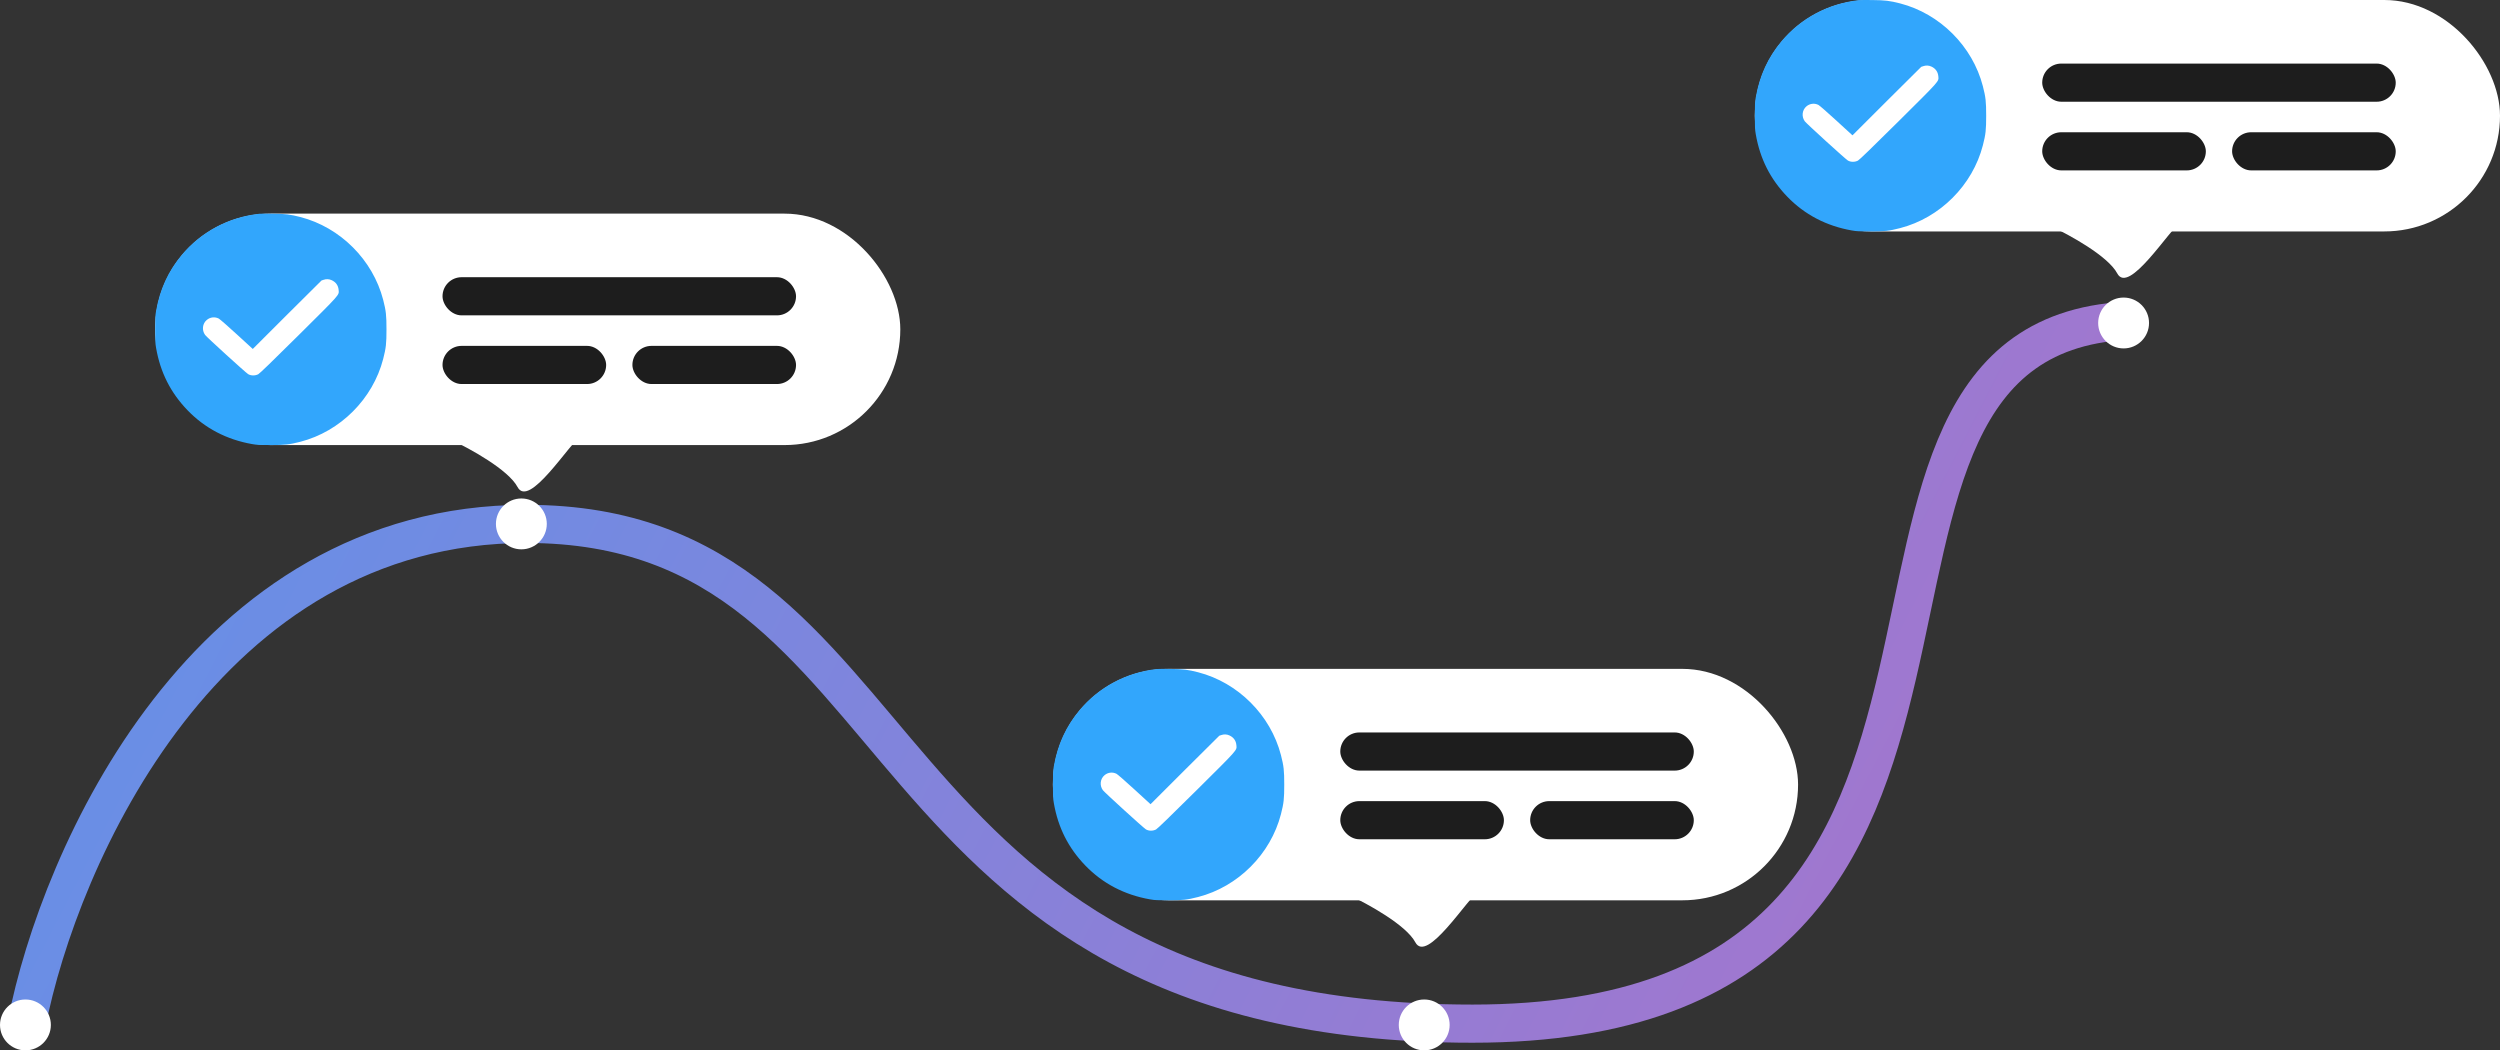
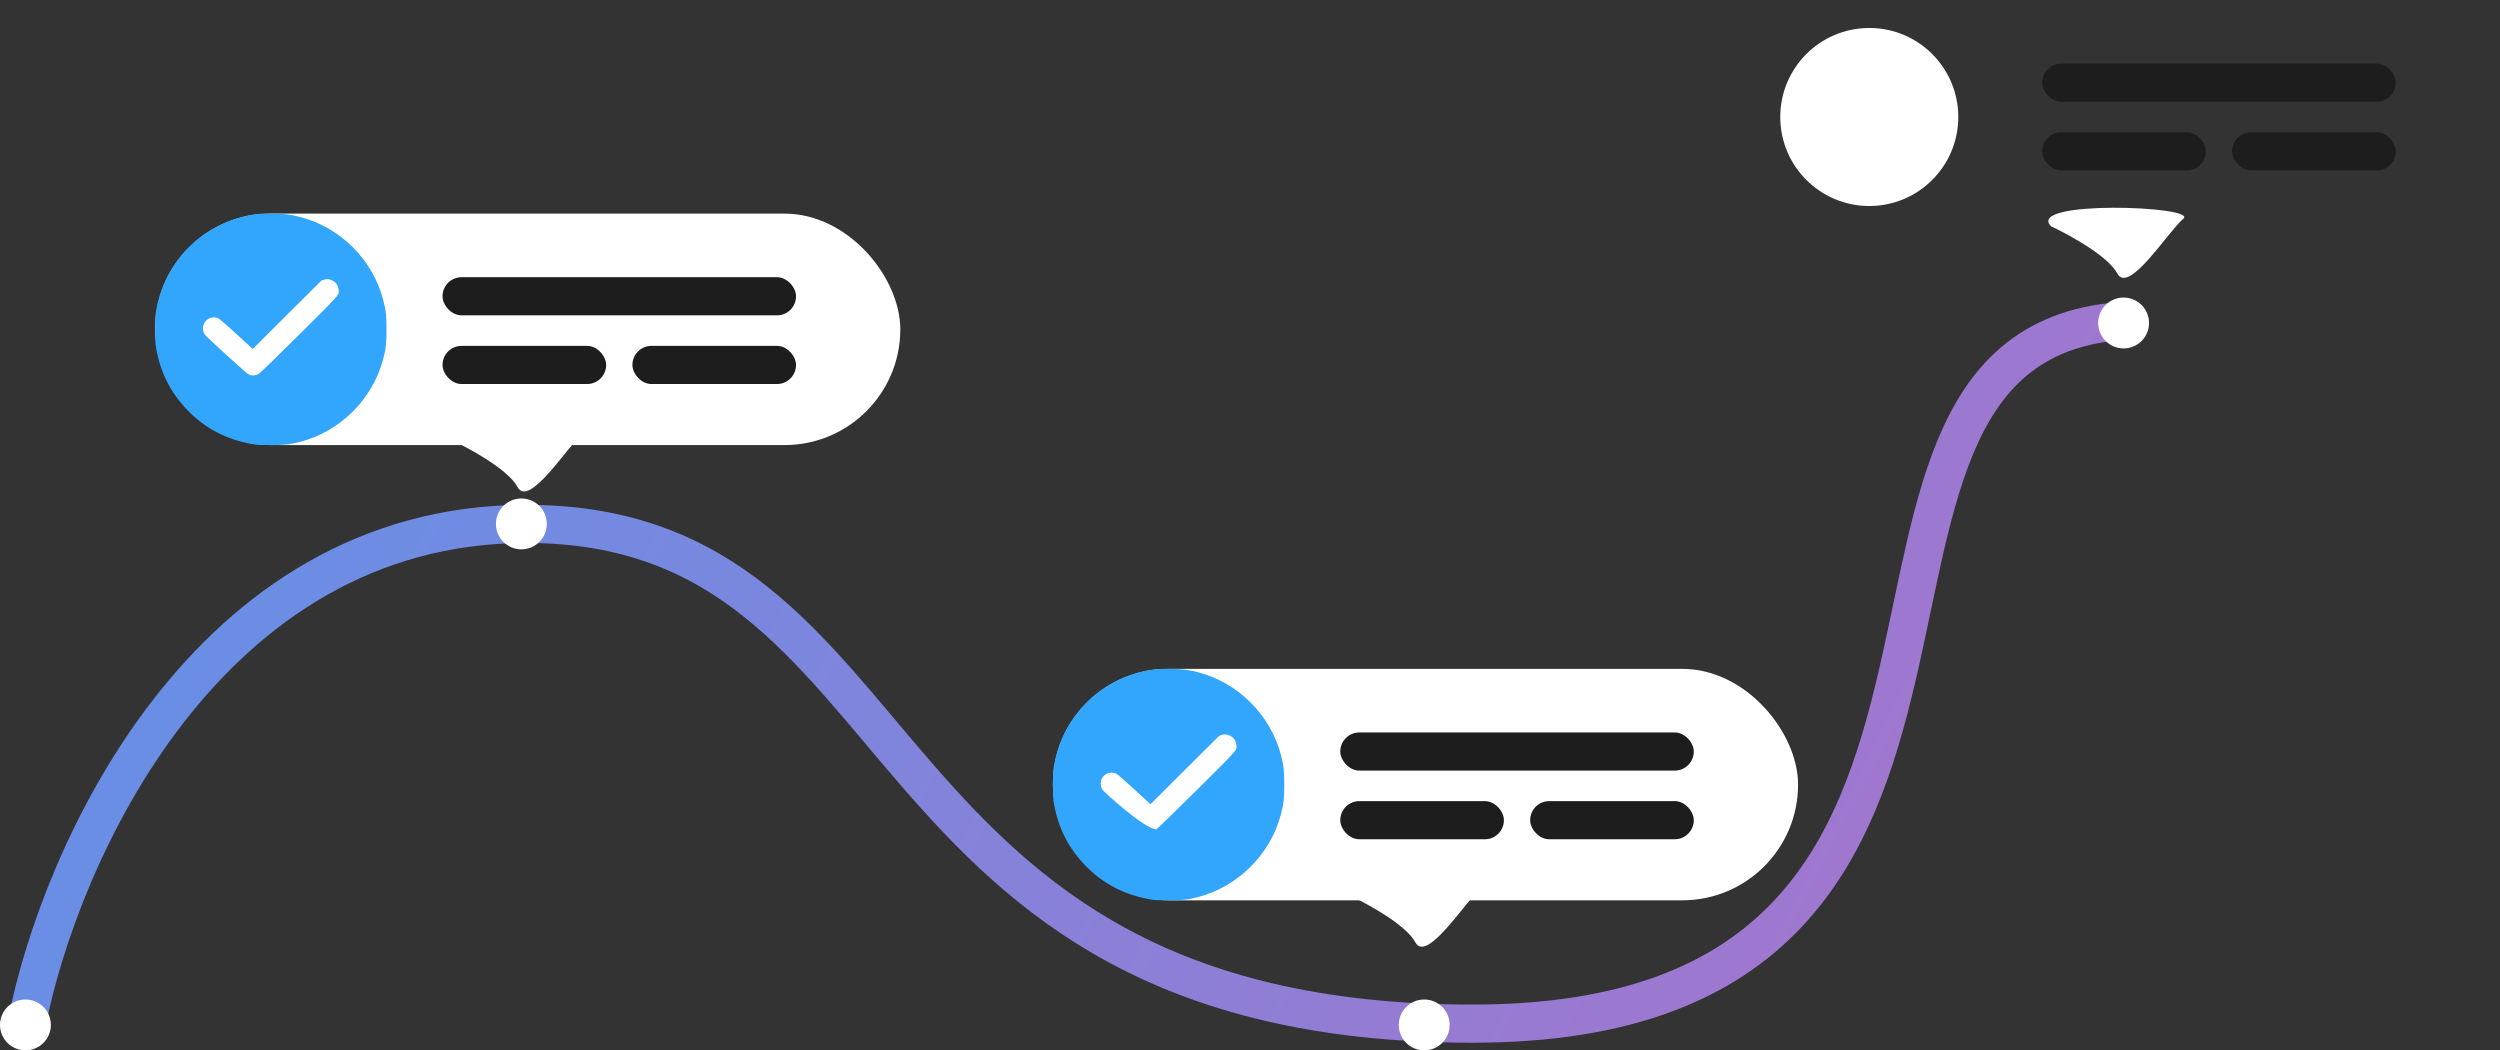
<svg xmlns="http://www.w3.org/2000/svg" width="983" height="413" viewBox="0 0 983 413" fill="none">
  <rect x="0" y="0" width="983" height="413" fill="#333333" stroke="none" />
  <path d="M10.5 402.5C23.333 337 80.6 206 207 206C365 206 333.5 402.5 579 402.5C824.5 402.5 692 129.5 839.5 126" stroke="url(#paint0_linear_134_136)" stroke-width="15" />
  <rect x="61" y="84" width="293" height="91" rx="45.5" fill="white" />
  <circle cx="106" cy="130" r="35" fill="white" />
  <path d="M101.941 84.054C89.992 85.336 79.164 91.053 71.542 100.135C66.182 106.51 62.852 113.74 61.374 122.217C61.036 124.158 61 125.102 61 129.518C61 133.935 61.036 134.878 61.374 136.819C63.048 146.436 67.073 154.396 73.715 161.288C80.535 168.375 89.137 172.863 99.181 174.626C101.122 174.964 102.065 175 106.482 175C112.056 175 113.73 174.822 118.111 173.7C133.817 169.64 146.604 156.854 150.664 141.147C151.786 136.766 151.964 135.092 151.964 129.518C151.964 123.944 151.786 122.27 150.664 117.889C146.604 102.2 133.817 89.396 118.111 85.336C114.068 84.303 112.163 84.072 107.194 84.018C104.701 83.983 102.333 84.001 101.941 84.054ZM130.434 110.178C132.09 110.944 133.016 112.28 133.158 114.061C133.319 116.109 133.942 115.396 117.38 131.833C106.838 142.287 102.137 146.828 101.549 147.148C100.32 147.789 98.682 147.771 97.578 147.113C96.598 146.525 81.301 132.599 80.642 131.691C79.289 129.821 79.592 127.221 81.319 125.796C82.655 124.674 84.489 124.478 86.02 125.262C86.412 125.458 89.582 128.218 93.072 131.424L99.394 137.211L112.875 123.748C120.283 116.34 126.391 110.285 126.427 110.285C126.48 110.285 126.837 110.161 127.228 110.018C128.279 109.644 129.419 109.698 130.434 110.178Z" fill="#32A6FC" />
  <rect x="174" y="109" width="139" height="15" rx="7.5" fill="#1D1D1D" />
  <rect x="174" y="136" width="64.337" height="15" rx="7.5" fill="#1D1D1D" />
  <rect x="248.662" y="136" width="64.337" height="15" rx="7.5" fill="#1D1D1D" />
  <path d="M203.499 191.5C199.899 184.7 184.666 176.333 177.499 173C166.999 162.5 235.499 165 229.499 170C223.499 175 207.999 200 203.499 191.5Z" fill="white" />
-   <rect x="690" width="293" height="91" rx="45.5" fill="white" />
  <circle cx="735" cy="46" r="35" fill="white" />
-   <path d="M730.941 0.054C718.992 1.336 708.164 7.053 700.542 16.135C695.182 22.51 691.852 29.74 690.374 38.217C690.036 40.158 690 41.102 690 45.518C690 49.934 690.036 50.878 690.374 52.819C692.048 62.436 696.073 70.396 702.715 77.288C709.535 84.375 718.137 88.863 728.181 90.626C730.122 90.964 731.065 91 735.482 91C741.056 91 742.73 90.822 747.111 89.7C762.817 85.64 775.604 72.853 779.664 57.147C780.786 52.766 780.964 51.092 780.964 45.518C780.964 39.944 780.786 38.27 779.664 33.889C775.604 18.201 762.817 5.396 747.111 1.336C743.068 0.303 741.163 0.072 736.194 0.018C733.701 -0.017 731.333 0.001 730.941 0.054ZM759.434 26.178C761.09 26.944 762.016 28.28 762.158 30.061C762.319 32.109 762.942 31.396 746.38 47.833C735.838 58.286 731.137 62.828 730.549 63.148C729.32 63.789 727.682 63.771 726.578 63.112C725.598 62.525 710.301 48.599 709.642 47.691C708.289 45.821 708.592 43.221 710.319 41.796C711.655 40.674 713.489 40.478 715.02 41.262C715.412 41.458 718.582 44.218 722.072 47.424L728.394 53.211L741.875 39.748C749.283 32.34 755.391 26.285 755.427 26.285C755.48 26.285 755.837 26.161 756.228 26.018C757.279 25.644 758.419 25.698 759.434 26.178Z" fill="#32A6FC" />
  <rect x="803" y="25" width="139" height="15" rx="7.5" fill="#1D1D1D" />
  <rect x="803" y="52" width="64.337" height="15" rx="7.5" fill="#1D1D1D" />
  <rect x="877.663" y="52" width="64.337" height="15" rx="7.5" fill="#1D1D1D" />
  <path d="M832.499 107.5C828.899 100.7 813.666 92.333 806.499 89C795.999 78.5 864.499 81 858.499 86C852.499 91 836.999 116 832.499 107.5Z" fill="white" />
  <rect x="414" y="263" width="293" height="91" rx="45.5" fill="white" />
  <circle cx="459" cy="309" r="35" fill="white" />
-   <path d="M454.941 263.054C442.992 264.336 432.164 270.053 424.542 279.135C419.182 285.51 415.852 292.74 414.374 301.217C414.036 303.158 414 304.102 414 308.518C414 312.935 414.036 313.878 414.374 315.819C416.048 325.436 420.073 333.396 426.715 340.288C433.535 347.375 442.137 351.863 452.181 353.626C454.122 353.964 455.065 354 459.482 354C465.056 354 466.73 353.822 471.111 352.7C486.817 348.64 499.604 335.854 503.664 320.147C504.786 315.766 504.964 314.092 504.964 308.518C504.964 302.944 504.786 301.27 503.664 296.889C499.604 281.2 486.817 268.396 471.111 264.336C467.068 263.303 465.163 263.072 460.194 263.018C457.701 262.983 455.333 263.001 454.941 263.054ZM483.434 289.178C485.09 289.944 486.016 291.28 486.158 293.061C486.319 295.109 486.942 294.396 470.38 310.833C459.838 321.287 455.137 325.828 454.549 326.148C453.32 326.789 451.682 326.771 450.578 326.113C449.598 325.525 434.301 311.599 433.642 310.691C432.289 308.821 432.592 306.221 434.319 304.796C435.655 303.674 437.489 303.478 439.02 304.262C439.412 304.458 442.582 307.218 446.072 310.424L452.394 316.211L465.875 302.748C473.283 295.34 479.391 289.285 479.427 289.285C479.48 289.285 479.837 289.161 480.228 289.018C481.279 288.644 482.419 288.698 483.434 289.178Z" fill="#32A6FC" />
+   <path d="M454.941 263.054C442.992 264.336 432.164 270.053 424.542 279.135C419.182 285.51 415.852 292.74 414.374 301.217C414.036 303.158 414 304.102 414 308.518C414 312.935 414.036 313.878 414.374 315.819C416.048 325.436 420.073 333.396 426.715 340.288C433.535 347.375 442.137 351.863 452.181 353.626C454.122 353.964 455.065 354 459.482 354C465.056 354 466.73 353.822 471.111 352.7C486.817 348.64 499.604 335.854 503.664 320.147C504.786 315.766 504.964 314.092 504.964 308.518C504.964 302.944 504.786 301.27 503.664 296.889C499.604 281.2 486.817 268.396 471.111 264.336C467.068 263.303 465.163 263.072 460.194 263.018C457.701 262.983 455.333 263.001 454.941 263.054ZM483.434 289.178C485.09 289.944 486.016 291.28 486.158 293.061C486.319 295.109 486.942 294.396 470.38 310.833C459.838 321.287 455.137 325.828 454.549 326.148C449.598 325.525 434.301 311.599 433.642 310.691C432.289 308.821 432.592 306.221 434.319 304.796C435.655 303.674 437.489 303.478 439.02 304.262C439.412 304.458 442.582 307.218 446.072 310.424L452.394 316.211L465.875 302.748C473.283 295.34 479.391 289.285 479.427 289.285C479.48 289.285 479.837 289.161 480.228 289.018C481.279 288.644 482.419 288.698 483.434 289.178Z" fill="#32A6FC" />
  <rect x="527" y="288" width="139" height="15" rx="7.5" fill="#1D1D1D" />
  <rect x="527" y="315" width="64.337" height="15" rx="7.5" fill="#1D1D1D" />
  <rect x="601.662" y="315" width="64.337" height="15" rx="7.5" fill="#1D1D1D" />
  <path d="M556.499 370.5C552.899 363.7 537.666 355.333 530.499 352C519.999 341.5 588.499 344 582.499 349C576.499 354 560.999 379 556.499 370.5Z" fill="white" />
  <circle cx="560" cy="403" r="10" fill="white" />
  <circle cx="205" cy="206" r="10" fill="white" />
  <circle cx="10" cy="403" r="10" fill="white" />
  <circle cx="835" cy="127" r="10" fill="white" />
  <defs>
    <linearGradient id="paint0_linear_134_136" x1="10.331" y1="195.448" x2="712.327" y2="556.634" gradientUnits="userSpaceOnUse">
      <stop stop-color="#6391E8" />
      <stop offset="1" stop-color="#A774CC" />
    </linearGradient>
  </defs>
</svg>